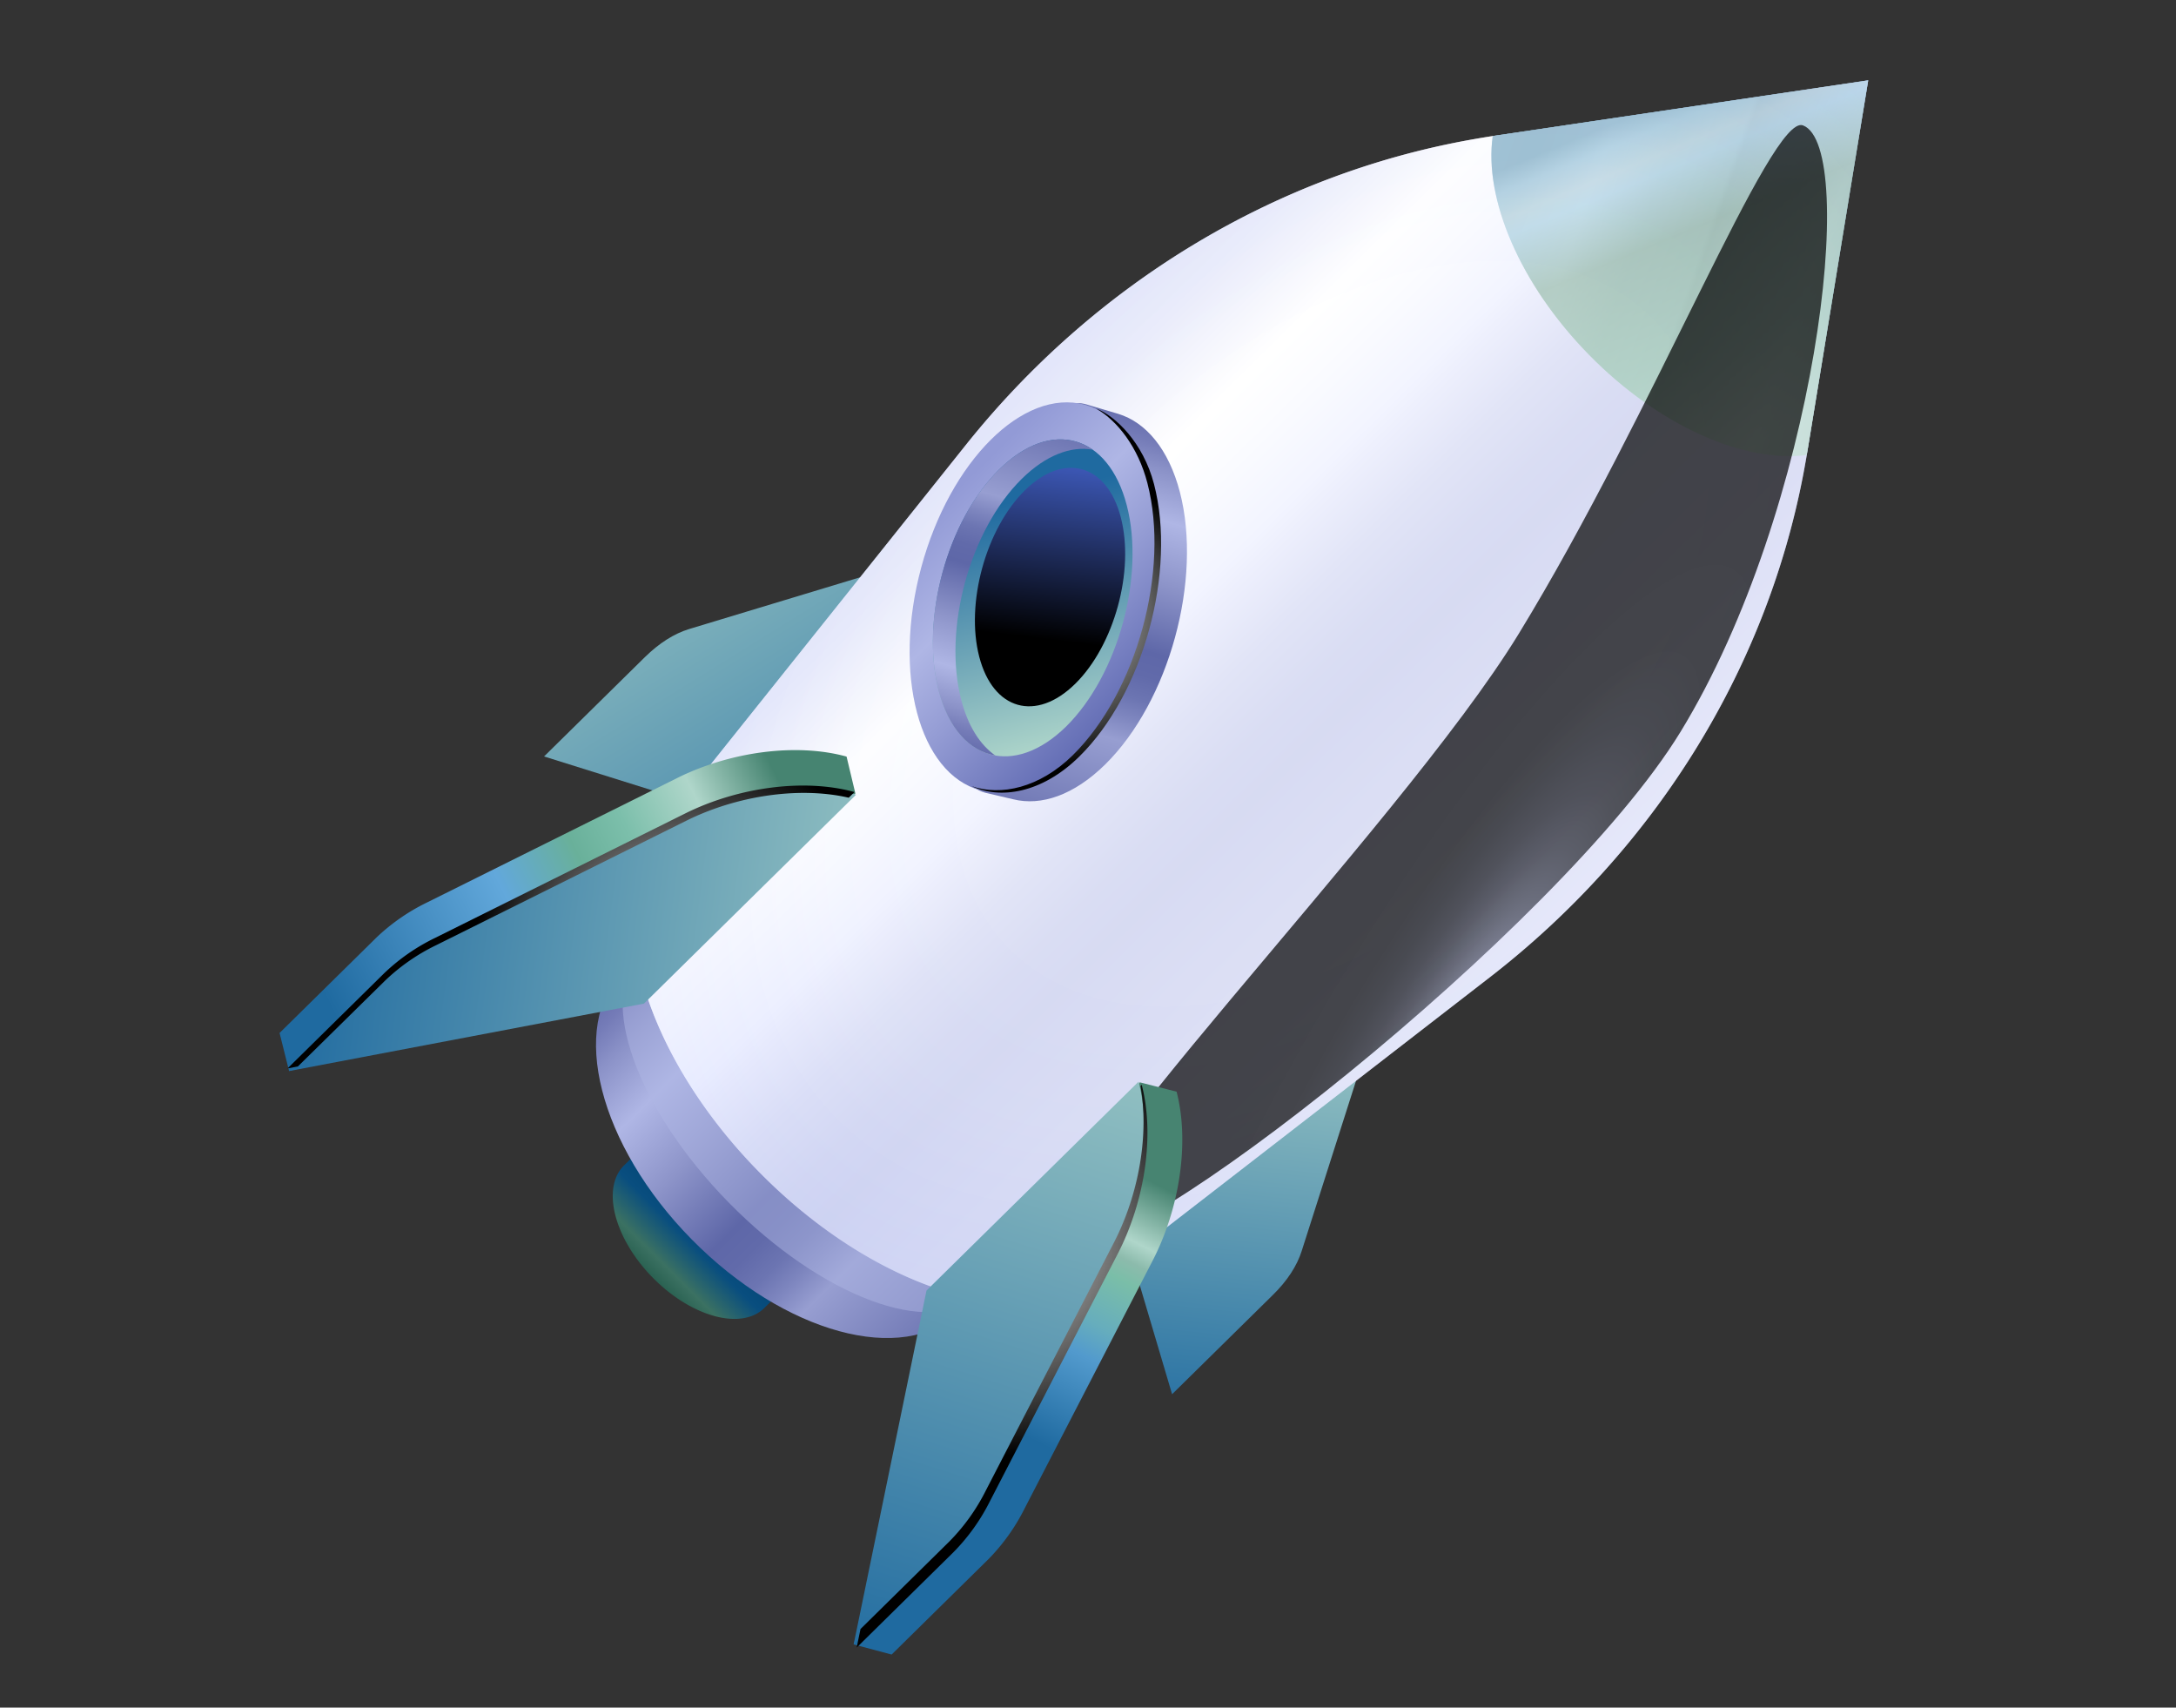
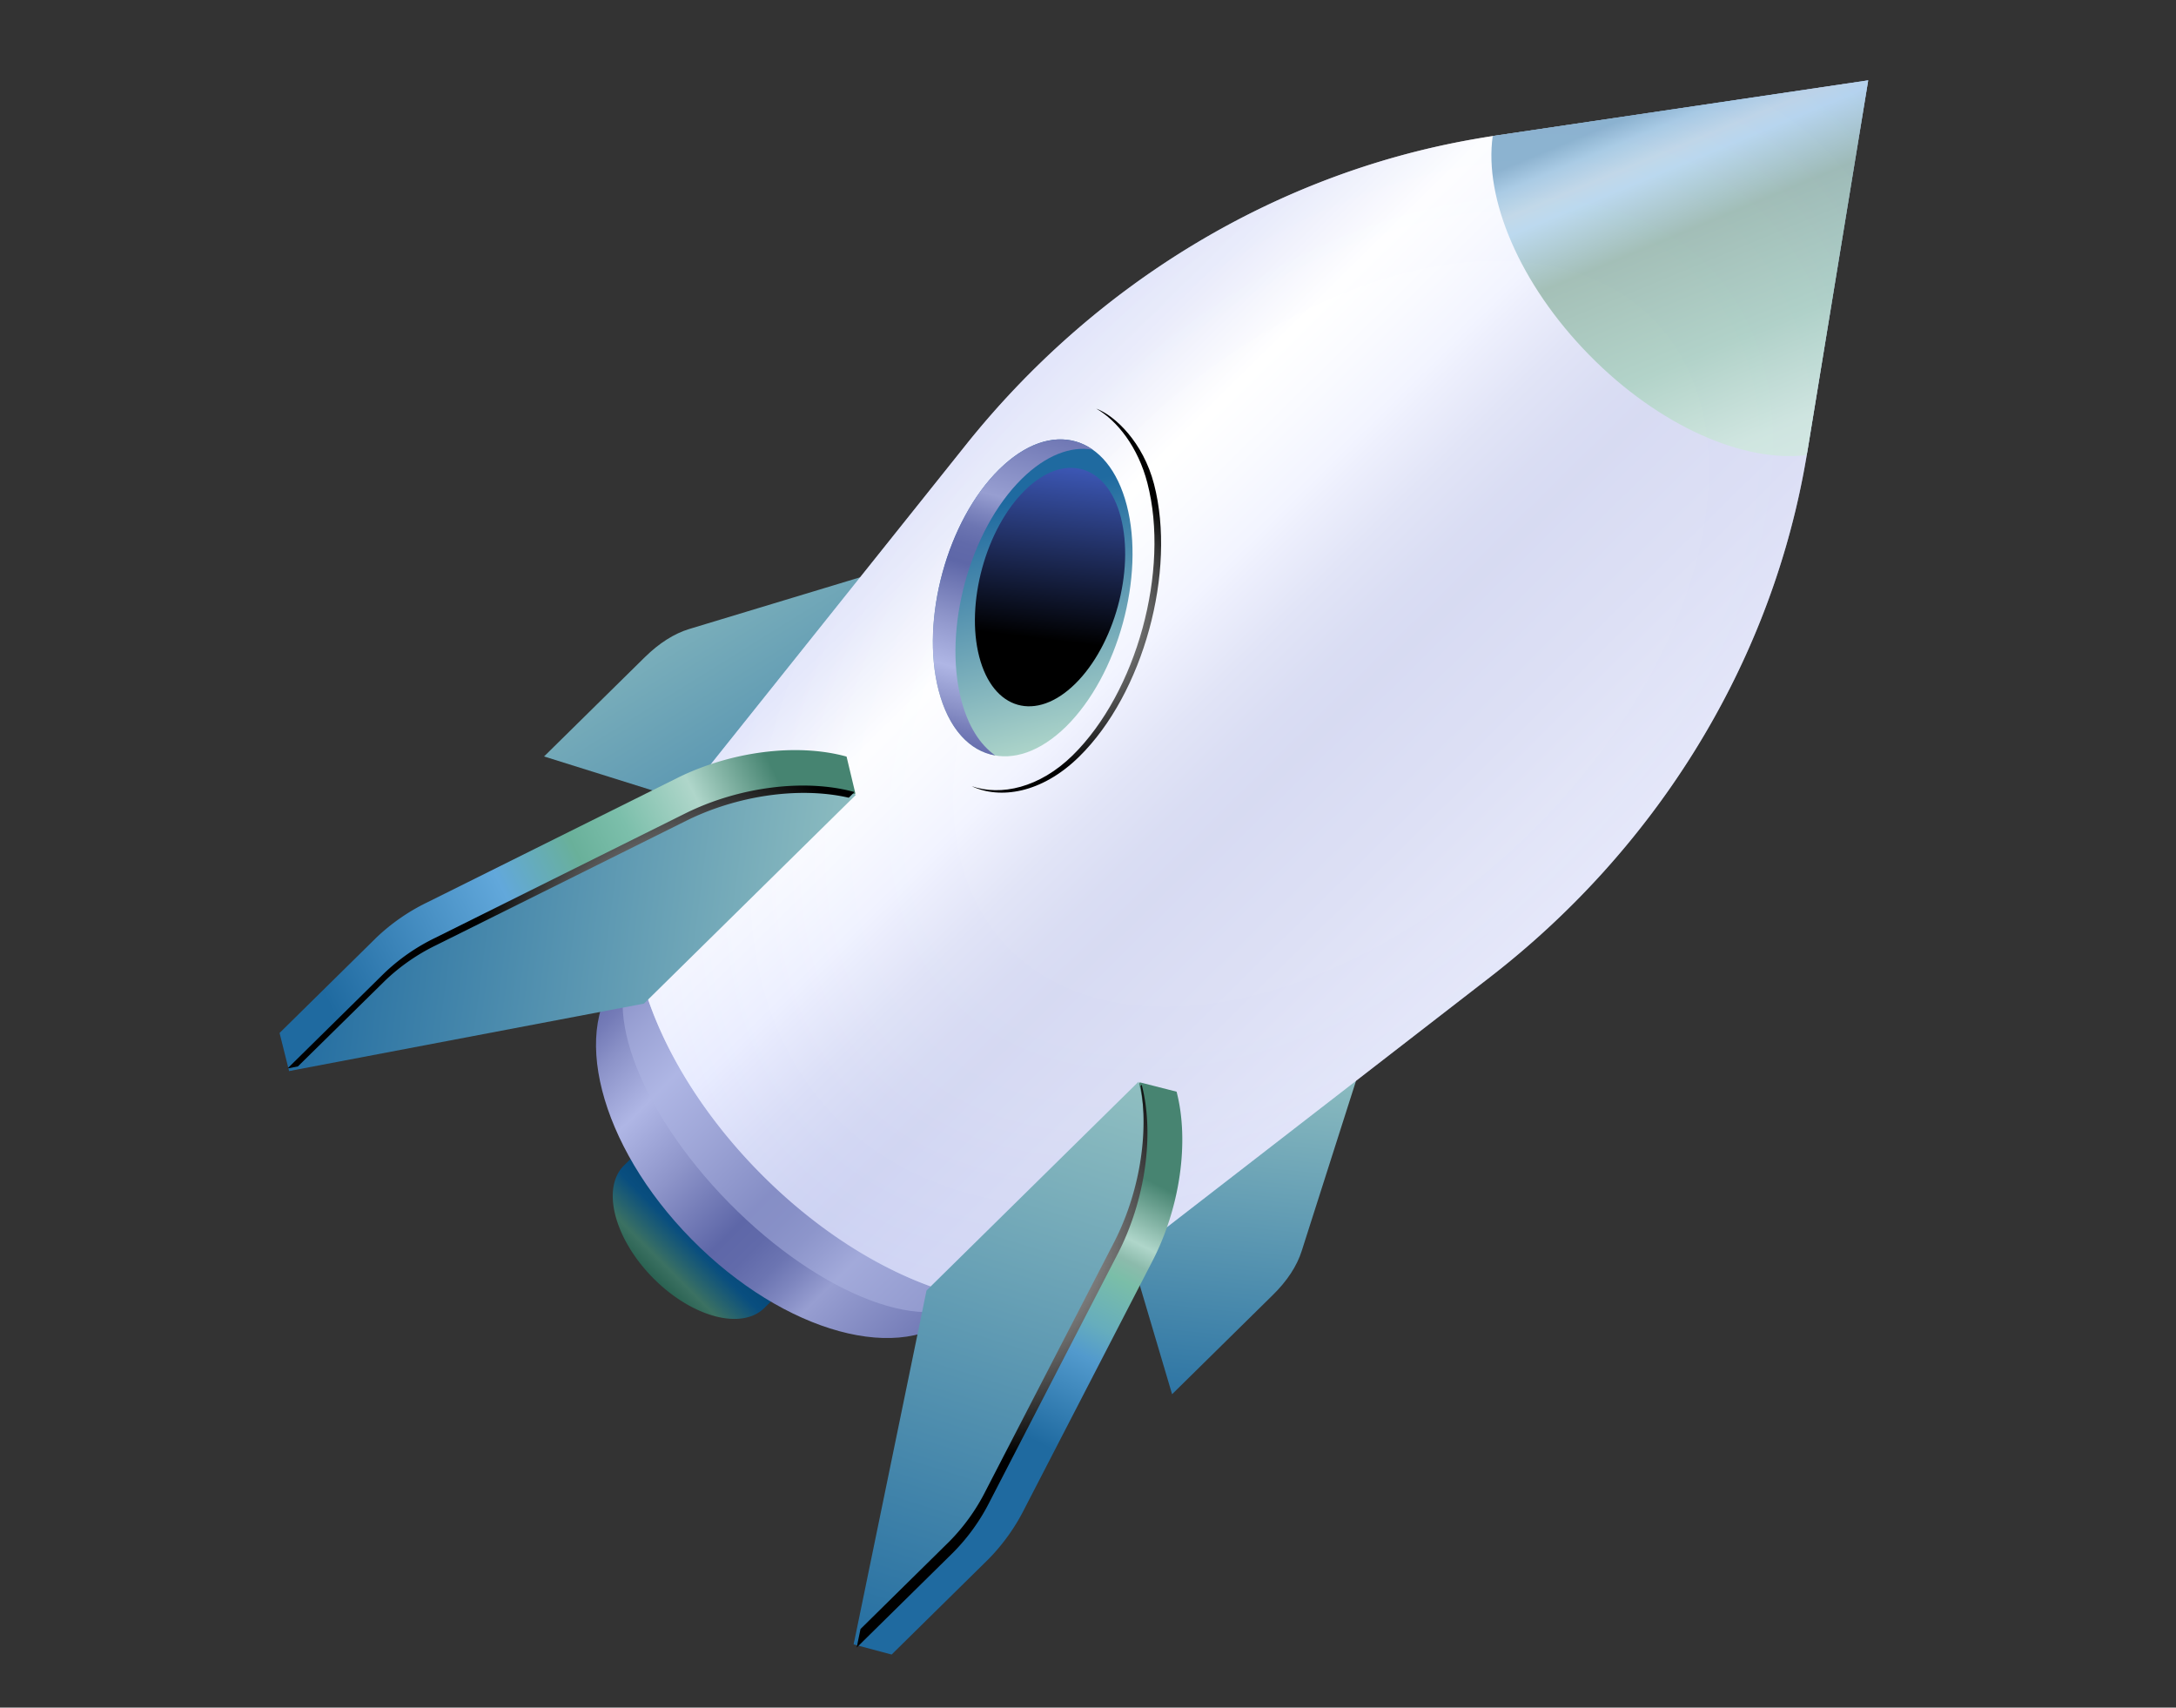
<svg xmlns="http://www.w3.org/2000/svg" width="390" height="306" fill="none">
  <rect width="100%" height="100%" fill="#333333" stroke="none" />
  <g clip-path="url(#clip0_290_780)">
    <path d="M197.945 208.956l12.126 40.887 18.085-17.81c2.54-2.494 4.292-5.172 5.139-7.841l10.629-33.283c2.287-7.17-2.181-13.396-11.459-15.953l-34.52 34z" fill="url(#paint0_linear_290_780)" />
    <path d="M138.208 148.305L97.51 135.556l18.084-17.811c2.54-2.494 5.239-4.208 7.915-5.021l33.45-10.119c7.195-2.179 13.354 2.387 15.772 11.703l-34.523 33.997z" fill="url(#paint1_linear_290_780)" />
    <path d="M140.72 230.73l-25.154-25.541-3.609 3.544a9.15 9.15 0 00-.1.098c-4.097 4.023-1.813 13.053 5.121 20.114s15.906 9.494 20.014 5.445l.101-.099 3.627-3.561z" fill="url(#paint2_linear_290_780)" />
    <path d="M190.121 217.001l-60.062-60.991-18.122 17.854-.246.242c-9.824 9.647-4.313 31.148 12.276 47.989 16.589 16.841 37.995 22.675 47.819 13.028l.246-.241 18.089-17.881z" fill="url(#paint3_linear_290_780)" />
    <path d="M189.485 217.63l-60.065-60.988-14.454 14.23-.194.191c-7.82 7.679-.701 27.594 15.866 44.464 16.566 16.87 36.382 24.258 44.214 16.568l.193-.191 14.44-14.274z" fill="#AFB6E5" opacity=".5" />
    <path d="M267.04 175.107c28.896-22.37 49.294-54.259 56.167-90.145a200.9 200.9 0 00.802-4.533l10.823-66.028-66.189 9.811c-1.52.225-3.034.47-4.543.738-35.992 6.316-68.184 26.231-90.994 54.784l-52.962 66.301-.327.322c-13.035 12.8-5.728 41.367 16.299 63.731 22.027 22.364 50.454 30.111 63.485 17.278l.328-.322 67.111-51.937z" fill="url(#paint4_linear_290_780)" />
    <path d="M324.008 80.428L334.832 14.4l-66.19 9.811c-.369.056-.735.123-1.105.186-1.581 11.136 4.772 26.462 17.308 39.229 12.537 12.766 27.776 19.345 38.957 17.911.07-.376.144-.74.206-1.109z" fill="url(#paint5_linear_290_780)" />
-     <path opacity=".3" d="M324.008 80.428L334.832 14.4l-66.19 9.811c-.369.056-.735.123-1.105.186-1.581 11.136 4.772 26.462 17.308 39.229 12.537 12.766 27.776 19.345 38.957 17.911.07-.376.144-.74.206-1.109z" fill="url(#paint6_linear_290_780)" />
    <path style="mix-blend-mode:multiply" opacity=".5" d="M267.04 175.107c28.896-22.37 49.294-54.259 56.167-90.145a200.9 200.9 0 00.802-4.533l10.823-66.028-66.189 9.811c-1.52.225-3.034.47-4.543.738-35.992 6.316-68.184 26.231-90.994 54.784l-52.962 66.301-.327.322c-13.035 12.8-5.728 41.367 16.299 63.731 22.027 22.364 50.454 30.111 63.485 17.278l.328-.322 67.111-51.937z" fill="url(#paint7_radial_290_780)" />
-     <path style="mix-blend-mode:color-dodge" opacity=".7" d="M272.184 113.599c24.431-39.931 45.26-93.319 50.965-91.13 10.041 3.863 2.461 68.769-21.963 108.693-21.508 35.145-100.288 97.019-109.401 91.433-9.114-5.586 58.894-73.855 80.399-108.996z" fill="url(#paint8_radial_290_780)" />
-     <path d="M198.08 136.991c-5.609 5.507-11.469 7.488-16.485 6.239-.147-.038-4.884-1.137-5.035-1.179-5.043-1.47 1.161-3.466-.861-11.247-4.072-15.671 1.921-37.526 13.384-48.82 5.676-5.572.553-10.864 5.608-9.522l5.72 1.698c4.973 1.518 9.034 6.294 11.056 14.015 4.066 15.671-1.924 37.522-13.387 48.816z" fill="url(#paint9_linear_290_780)" />
-     <path d="M175.718 141.621c11.017 2.979 24.13-10.074 29.289-29.155 5.16-19.081.411-36.965-10.605-39.943-11.017-2.98-24.131 10.074-29.29 29.155-5.159 19.081-.411 36.964 10.606 39.943z" fill="url(#paint10_linear_290_780)" />
    <path d="M191.08 130.187c-9.311 9.142-19.538 6.281-22.84-6.445-3.302-12.727 1.546-30.458 10.864-39.638 9.318-9.18 19.538-6.281 22.844 6.442 3.305 12.723-1.576 30.457-10.868 39.641z" fill="url(#paint11_linear_290_780)" />
    <path style="mix-blend-mode:screen" d="M192.704 122.542c-7.016 6.89-14.7 4.727-17.193-4.844-2.493-9.571 1.176-22.932 8.177-29.83 7.002-6.896 14.703-4.73 17.193 4.845 2.489 9.574-1.172 22.928-8.177 29.829z" fill="url(#paint12_linear_290_780)" />
    <path d="M172.282 125.428c-3.306-12.73 1.546-30.458 10.868-39.64 4.297-4.221 8.775-5.89 12.692-5.208-4.65-3.246-10.875-2.276-16.751 3.51-9.311 9.142-14.171 26.914-10.865 39.637 1.78 6.862 5.556 10.872 10.151 11.648-2.71-1.903-4.876-5.256-6.095-9.947z" fill="url(#paint13_linear_290_780)" />
    <path style="mix-blend-mode:color-dodge" d="M206.833 86.75c-1.954-7.51-7.015-12.284-10.352-13.522 3.815 2.187 7.507 6.952 9.158 13.312 4.069 15.667-1.92 37.526-13.387 48.815-5.959 5.852-12.87 7.321-18.092 5.535 4.999 2.348 12.489 1.372 19.297-5.335 11.455-11.279 17.434-33.119 13.376-48.805z" fill="url(#paint14_radial_290_780)" />
    <path d="M113.71 173.021l-61.898 18.911-1.706-6.825 17.31-17.05a35.815 35.815 0 019.133-6.343l44.807-22.288c9.644-4.795 21.498-6.297 30.371-3.847l1.582 6.618-39.599 30.824z" fill="url(#paint15_linear_290_780)" />
    <path d="M115.417 179.845l-63.604 12.086 17.307-17.046a35.646 35.646 0 019.137-6.339l44.803-22.292c9.647-4.799 21.501-6.301 30.374-3.85l-38.017 37.441z" fill="url(#paint16_linear_290_780)" />
    <path style="mix-blend-mode:color-dodge" d="M69.019 175.728a35.773 35.773 0 019.133-6.343l44.811-22.292c9.213-4.585 20.426-6.159 29.159-4.142l1.035-1.016c-8.876-2.454-20.727-.949-30.37 3.847l-44.81 22.291a35.621 35.621 0 00-9.134 6.343l-17.307 17.046 1.849-.352 15.634-15.382z" fill="url(#paint17_radial_290_780)" />
    <path d="M172.858 233.075l-19.852 61.609 6.801 1.807 17.306-17.046a35.63 35.63 0 006.482-9.043l22.974-44.462c4.944-9.566 6.624-21.398 4.309-30.311l-6.591-1.676-31.429 39.122z" fill="url(#paint18_linear_290_780)" />
    <path d="M166.057 231.263l-13.063 63.427 17.307-17.046a35.655 35.655 0 006.482-9.043l22.973-44.462c4.945-9.566 6.624-21.398 4.31-30.311l-38.009 37.435z" fill="url(#paint19_linear_290_780)" />
    <path style="mix-blend-mode:color-dodge" d="M177.347 269.164l22.97-44.458c4.944-9.567 6.628-21.395 4.31-30.311l-.22.215c1.549 8.596-.231 19.313-4.788 28.111l-22.974 44.462a35.645 35.645 0 01-6.485 9.039l-15.933 15.697-.687 3.323 17.31-17.05a35.682 35.682 0 006.497-9.028z" fill="url(#paint20_radial_290_780)" />
  </g>
  <defs>
    <linearGradient id="paint0_linear_290_780" x1="216.937" y1="260.753" x2="226.407" y2="168.624" gradientUnits="userSpaceOnUse">
      <stop offset=".01" stop-color="#1F6AA0" />
      <stop offset="1" stop-color="#AFD6CA" />
    </linearGradient>
    <linearGradient id="paint1_linear_290_780" x1="170.022" y1="177.246" x2="103.496" y2="70.138" gradientUnits="userSpaceOnUse">
      <stop offset=".01" stop-color="#1F6AA0" />
      <stop offset="1" stop-color="#AFD6CA" />
    </linearGradient>
    <linearGradient id="paint2_linear_290_780" x1="128.182" y1="217.812" x2="116.554" y2="229.483" gradientUnits="userSpaceOnUse">
      <stop offset=".01" stop-color="#014474" />
      <stop offset=".4" stop-color="#094E7F" />
      <stop offset=".77" stop-color="#3B7162" />
      <stop offset="1" stop-color="#265E4E" />
    </linearGradient>
    <linearGradient id="paint3_linear_290_780" x1="112.248" y1="174.149" x2="171.382" y2="234.178" gradientUnits="userSpaceOnUse">
      <stop stop-color="#676FAE" />
      <stop offset=".05" stop-color="#757CB8" />
      <stop offset=".11" stop-color="#8B92C8" />
      <stop offset=".23" stop-color="#AFB6E5" />
      <stop offset=".35" stop-color="#949BCF" />
      <stop offset=".38" stop-color="#8D94C9" />
      <stop offset=".55" stop-color="#5E67A8" />
      <stop offset=".61" stop-color="#616AAA" />
      <stop offset=".67" stop-color="#6C75B2" />
      <stop offset=".72" stop-color="#7E86BF" />
      <stop offset=".78" stop-color="#979ED1" />
      <stop offset="1" stop-color="#7179B5" />
    </linearGradient>
    <linearGradient id="paint4_linear_290_780" x1="188.16" y1="64.3" x2="282.147" y2="159.71" gradientUnits="userSpaceOnUse">
      <stop offset=".01" stop-color="#CED3F4" />
      <stop offset=".07" stop-color="#D8DCF6" />
      <stop offset=".16" stop-color="#F3F4FC" />
      <stop offset=".2" stop-color="#fff" />
      <stop offset=".27" stop-color="#F5F7FF" />
      <stop offset=".36" stop-color="#E5E9FF" />
      <stop offset=".39" stop-color="#DBDFFA" />
      <stop offset=".47" stop-color="#C3C9EE" />
      <stop offset=".55" stop-color="#B4BBE7" />
      <stop offset=".61" stop-color="#AFB6E5" />
      <stop offset=".78" stop-color="#BAC0EA" />
      <stop offset="1" stop-color="#CED3F4" />
    </linearGradient>
    <linearGradient id="paint5_linear_290_780" x1="297.222" y1="15.433" x2="326.393" y2="85.803" gradientUnits="userSpaceOnUse">
      <stop stop-color="#1F6AA0" />
      <stop offset=".04" stop-color="#1F6AA0" />
      <stop offset=".09" stop-color="#599BCA" />
      <stop offset=".15" stop-color="#88B3D1" />
      <stop offset=".19" stop-color="#7BB5DE" />
      <stop offset=".34" stop-color="#49806F" />
      <stop offset=".62" stop-color="#65A692" />
      <stop offset=".85" stop-color="#A1CDC0" />
      <stop offset="1" stop-color="#AFD6CA" />
    </linearGradient>
    <linearGradient id="paint6_linear_290_780" x1="339.585" y1="53.239" x2="243.795" y2="19.611" gradientUnits="userSpaceOnUse">
      <stop stop-color="#45806E" />
      <stop offset=".04" stop-color="#699F8E" />
      <stop offset=".15" stop-color="#AFD6CA" />
      <stop offset=".34" stop-color="#4B7D6E" />
      <stop offset=".35" stop-color="#629988" />
      <stop offset=".46" stop-color="#76AA9A" />
      <stop offset=".57" stop-color="#AFD6CA" />
      <stop offset=".69" stop-color="#94C1B3" />
      <stop offset=".83" stop-color="#AFD6CA" />
      <stop offset="1" stop-color="#AFD6CA" />
    </linearGradient>
    <linearGradient id="paint9_linear_290_780" x1="203.225" y1="74.521" x2="183.852" y2="144.716" gradientUnits="userSpaceOnUse">
      <stop stop-color="#676FAE" />
      <stop offset=".05" stop-color="#757CB8" />
      <stop offset=".11" stop-color="#8B92C8" />
      <stop offset=".23" stop-color="#AFB6E5" />
      <stop offset=".35" stop-color="#949BCF" />
      <stop offset=".38" stop-color="#8D94C9" />
      <stop offset=".55" stop-color="#5E67A8" />
      <stop offset=".61" stop-color="#616AAA" />
      <stop offset=".67" stop-color="#6C75B2" />
      <stop offset=".72" stop-color="#7E86BF" />
      <stop offset=".78" stop-color="#979ED1" />
      <stop offset="1" stop-color="#7179B5" />
    </linearGradient>
    <linearGradient id="paint10_linear_290_780" x1="167.255" y1="88.958" x2="202.878" y2="125.133" gradientUnits="userSpaceOnUse">
      <stop offset=".04" stop-color="#929AD6" />
      <stop offset=".36" stop-color="#AFB6E5" />
      <stop offset=".61" stop-color="#949CD4" />
      <stop offset="1" stop-color="#646EB5" />
    </linearGradient>
    <linearGradient id="paint11_linear_290_780" x1="181.813" y1="84.624" x2="194.923" y2="132.97" gradientUnits="userSpaceOnUse">
      <stop offset=".1" stop-color="#1F6AA0" />
      <stop offset="1" stop-color="#AFD6CA" />
    </linearGradient>
    <linearGradient id="paint12_linear_290_780" x1="192.177" y1="72.13" x2="187.053" y2="114.543" gradientUnits="userSpaceOnUse">
      <stop stop-color="#5277F7" />
      <stop offset="1" />
    </linearGradient>
    <linearGradient id="paint13_linear_290_780" x1="170.891" y1="133.205" x2="186.17" y2="77.836" gradientUnits="userSpaceOnUse">
      <stop stop-color="#676FAE" />
      <stop offset=".05" stop-color="#757CB8" />
      <stop offset=".11" stop-color="#8B92C8" />
      <stop offset=".23" stop-color="#AFB6E5" />
      <stop offset=".35" stop-color="#949BCF" />
      <stop offset=".38" stop-color="#8D94C9" />
      <stop offset=".55" stop-color="#5E67A8" />
      <stop offset=".61" stop-color="#616AAA" />
      <stop offset=".67" stop-color="#6C75B2" />
      <stop offset=".72" stop-color="#7E86BF" />
      <stop offset=".78" stop-color="#979ED1" />
      <stop offset="1" stop-color="#7179B5" />
    </linearGradient>
    <linearGradient id="paint15_linear_290_780" x1="61.164" y1="184.348" x2="161.866" y2="134.193" gradientUnits="userSpaceOnUse">
      <stop stop-color="#1F6AA0" />
      <stop offset=".33" stop-color="#62A8DB" />
      <stop offset=".46" stop-color="#69B09A" />
      <stop offset=".55" stop-color="#7CBFAB" />
      <stop offset=".67" stop-color="#AFD6CA" />
      <stop offset=".8" stop-color="#468471" />
    </linearGradient>
    <linearGradient id="paint16_linear_290_780" x1="51.067" y1="160.338" x2="180.804" y2="177.158" gradientUnits="userSpaceOnUse">
      <stop offset=".01" stop-color="#1F6AA0" />
      <stop offset="1" stop-color="#AFD6CA" />
    </linearGradient>
    <linearGradient id="paint18_linear_290_780" x1="177.342" y1="254.089" x2="204.131" y2="200.942" gradientUnits="userSpaceOnUse">
      <stop stop-color="#1F6AA0" />
      <stop offset=".295" stop-color="#529ACD" />
      <stop offset=".393" stop-color="#66ADBD" />
      <stop offset=".55" stop-color="#7ABEA8" />
      <stop offset=".61" stop-color="#8CBBAC" />
      <stop offset=".67" stop-color="#AFD6CA" />
      <stop offset=".855" stop-color="#478471" />
    </linearGradient>
    <linearGradient id="paint19_linear_290_780" x1="160.489" y1="305.404" x2="205.918" y2="160.937" gradientUnits="userSpaceOnUse">
      <stop offset=".01" stop-color="#1F6AA0" />
      <stop offset="1" stop-color="#AFD6CA" />
    </linearGradient>
    <radialGradient id="paint7_radial_290_780" cx="0" cy="0" r="1" gradientUnits="userSpaceOnUse" gradientTransform="matrix(66.584 67.805 -108.488 106.534 238.499 113.535)">
      <stop offset=".53" stop-color="#fff" />
      <stop offset=".71" stop-color="#FAFBFF" />
      <stop offset=".92" stop-color="#ECEFFF" />
      <stop offset="1" stop-color="#E5E9FF" />
    </radialGradient>
    <radialGradient id="paint8_radial_290_780" cx="0" cy="0" r="1" gradientUnits="userSpaceOnUse" gradientTransform="rotate(-149.735 155.02 60.994) scale(25.918 113.542)">
      <stop stop-color="#AFB6E5" />
      <stop offset=".07" stop-color="#8D92B8" />
      <stop offset=".14" stop-color="#6C708D" />
      <stop offset=".22" stop-color="#4F5267" />
      <stop offset=".31" stop-color="#363947" />
      <stop offset=".4" stop-color="#22242D" />
      <stop offset=".5" stop-color="#131419" />
      <stop offset=".62" stop-color="#08090B" />
      <stop offset=".76" stop-color="#020202" />
      <stop offset="1" />
    </radialGradient>
    <radialGradient id="paint14_radial_290_780" cx="0" cy="0" r="1" gradientUnits="userSpaceOnUse" gradientTransform="rotate(45.431 -37.162 280.941) scale(27.246)">
      <stop stop-color="#fff" />
      <stop offset="1" />
    </radialGradient>
    <radialGradient id="paint17_radial_290_780" cx="0" cy="0" r="1" gradientUnits="userSpaceOnUse" gradientTransform="rotate(45.441 -146.421 235.933) scale(39.996)">
      <stop stop-color="#fff" />
      <stop offset="1" />
    </radialGradient>
    <radialGradient id="paint20_radial_290_780" cx="0" cy="0" r="1" gradientUnits="userSpaceOnUse" gradientTransform="rotate(45.431 -175.164 322.334) scale(39.966)">
      <stop stop-color="#fff" />
      <stop offset="1" />
    </radialGradient>
    <clipPath id="clip0_290_780">
      <path fill="#fff" d="M0 0h390v306H0z" />
    </clipPath>
  </defs>
</svg>